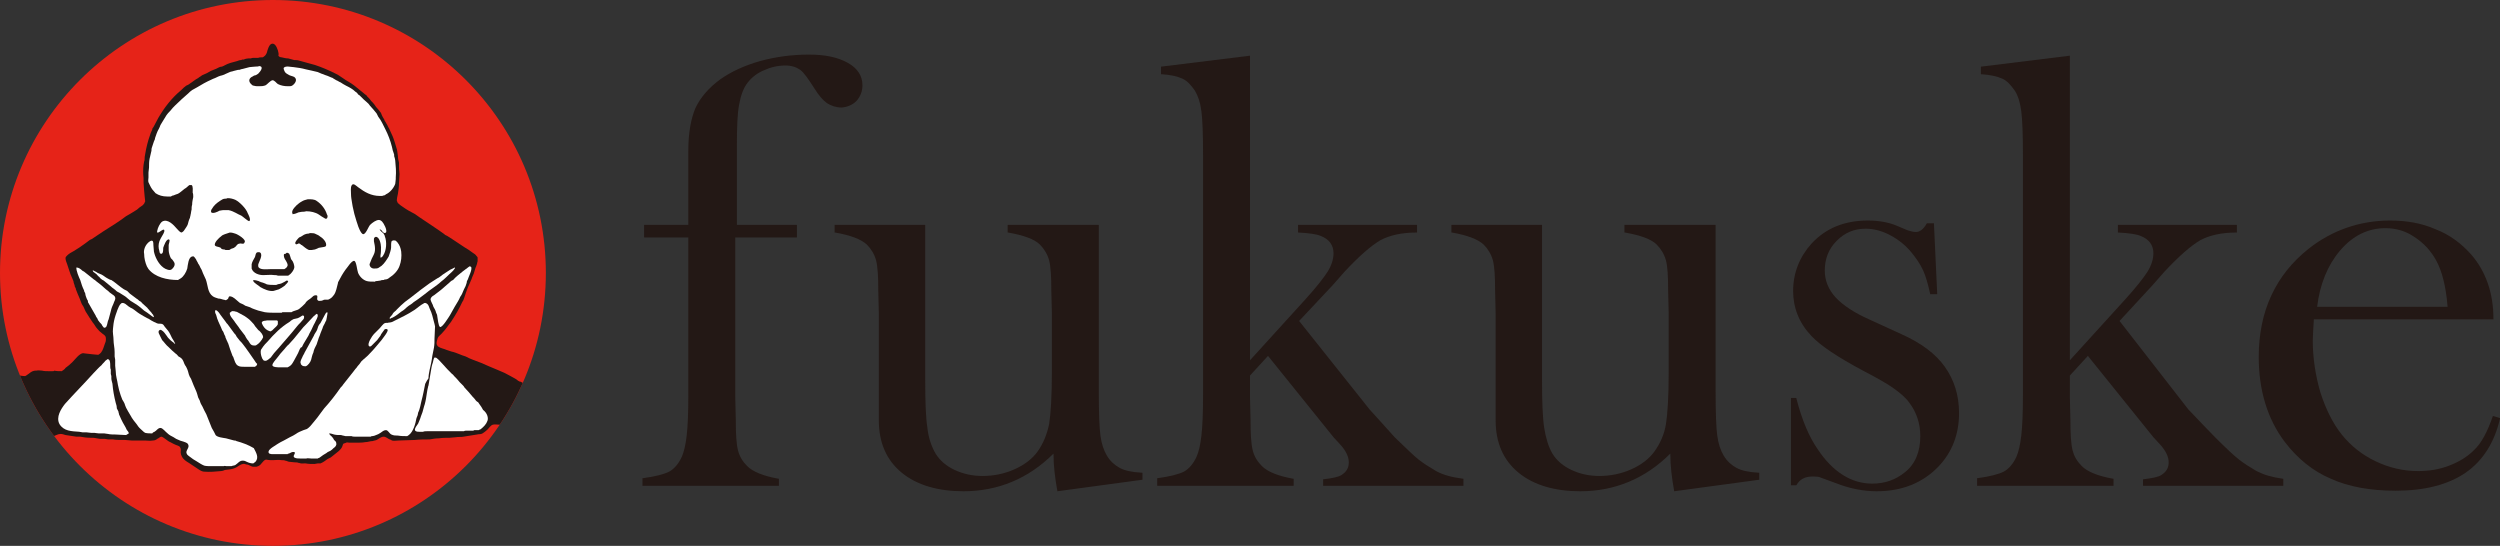
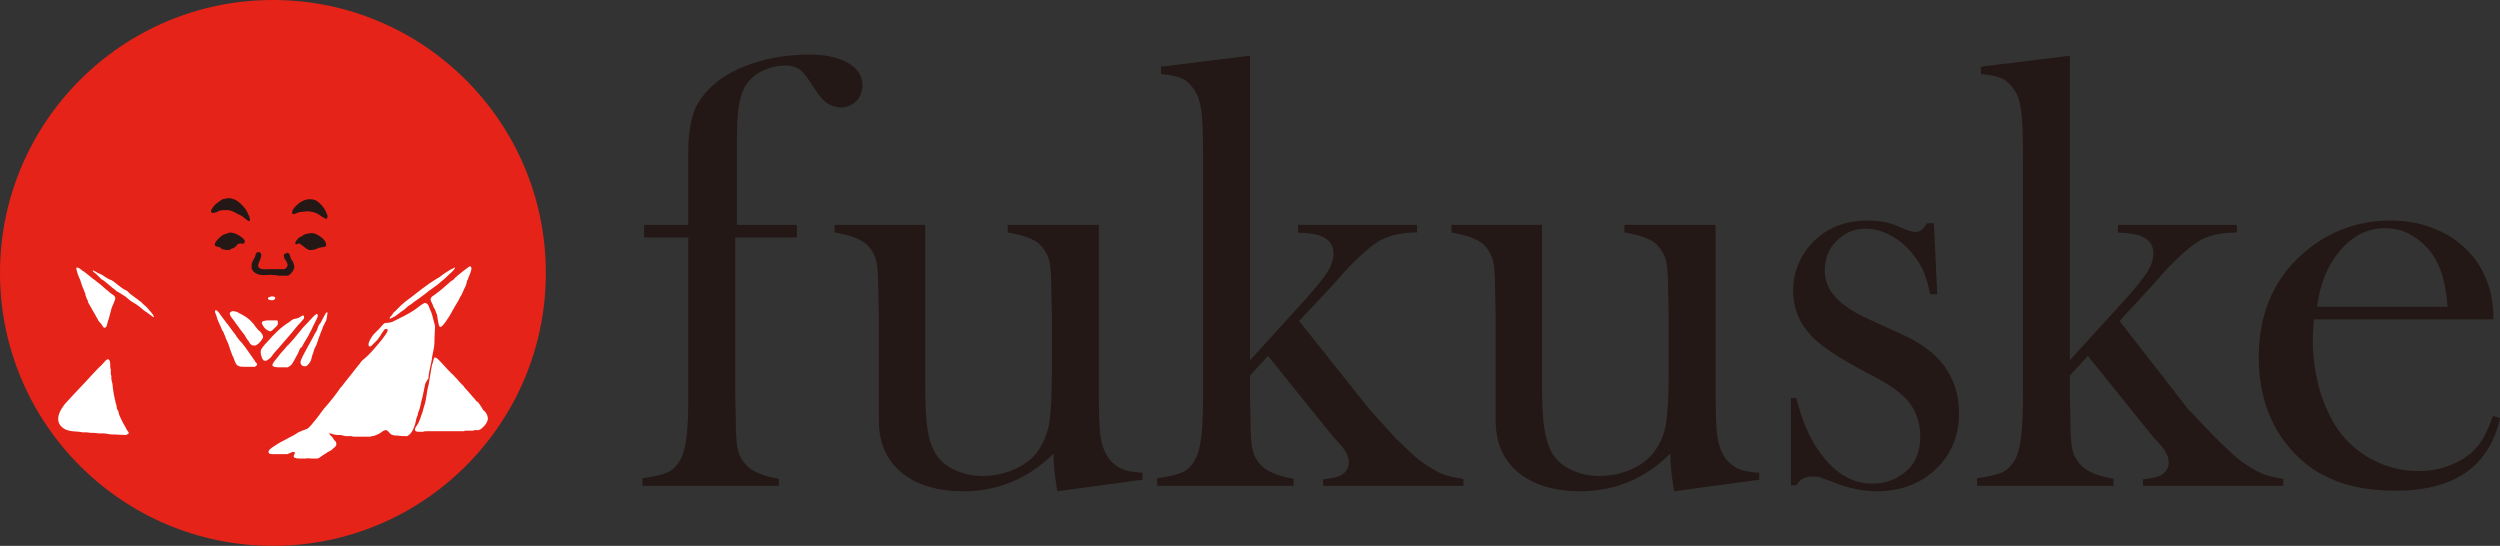
<svg xmlns="http://www.w3.org/2000/svg" xmlns:xlink="http://www.w3.org/1999/xlink" version="1.0" id="レイヤー_1" x="0px" y="0px" viewBox="0 0 458 100" style="enable-background:new 0 0 458 100;" xml:space="preserve">
  <rect x="0" y="0" width="458" height="100" fill="#333333" stroke="none" />
  <style type="text/css">
	.st0{clip-path:url(#SVGID_2_);fill:#E62318;}
	.st1{clip-path:url(#SVGID_2_);fill:#231815;}
	.st2{clip-path:url(#SVGID_2_);fill:#FFFFFF;}
	.st3{fill:#231815;}
</style>
  <g>
    <g>
      <defs>
        <path id="SVGID_1_" d="M0,50c0,27.6,22.4,50,50,50c27.6,0,50-22.4,50-50c0-27.6-22.4-50-50-50C22.4,0,0,22.4,0,50" />
      </defs>
      <clipPath id="SVGID_2_">
        <use xlink:href="#SVGID_1_" style="overflow:visible;" />
      </clipPath>
      <path class="st0" d="M100,50c0,27.6-22.4,50-50,50C22.4,100,0,77.6,0,50C0,22.4,22.4,0,50,0C77.6,0,100,22.4,100,50" />
-       <path class="st1" d="M99.9,74.1c0-0.3-0.2-0.5-0.3-0.7c-0.3-0.6-0.9-1.2-1.4-1.6c-0.3-0.2-0.6-0.4-0.9-0.7    C97.2,71.1,97.1,71,97,71c-0.2-0.1-0.3-0.2-0.5-0.3c-0.3-0.2-0.5-0.4-0.8-0.6c-0.2-0.1-0.3-0.2-0.5-0.2c-0.2-0.1-0.4-0.2-0.6-0.4    c-0.7-0.4-1.4-0.8-2.2-1.2c-0.5-0.2-0.9-0.4-1.4-0.6c-1-0.4-1.9-0.8-2.8-1.2c-1-0.4-2-0.7-2.9-1.2c-0.2-0.1-0.4-0.1-0.6-0.2    c-0.2-0.1-0.3-0.1-0.5-0.2c-0.5-0.2-1-0.4-1.5-0.5c-0.3-0.1-0.6-0.2-0.9-0.3c-0.4-0.2-1.1-0.3-1.5-0.6c-0.2-0.1-0.2-0.3-0.3-0.4    c-0.1-0.3,0.1-0.9,0.2-1.2c0.2-0.4,0.6-0.6,0.9-1c0.6-0.6,1-1.3,1.5-1.9c0.8-1.2,1.5-2.4,2.1-3.7c0.1-0.1,0.2-0.3,0.3-0.6    c0.1-0.4,0.3-0.8,0.4-1.2c0.2-0.6,0.4-1.1,0.7-1.7c0.1-0.2,0.1-0.3,0.2-0.5c0.1-0.1,0.1-0.3,0.2-0.5c0.1-0.2,0.2-0.5,0.3-0.7    c0.1-0.3,0.2-0.7,0.3-1c0.1-0.2,0.2-0.5,0.3-0.8c0-0.2,0.1-0.3,0.1-0.5c0-0.2,0-0.4,0-0.6c0-0.1-0.1-0.2-0.2-0.3    c-0.2-0.3-0.4-0.4-0.7-0.6c-0.5-0.4-1-0.7-1.5-1c-0.4-0.3-0.8-0.5-1.2-0.8c-0.7-0.5-1.4-0.9-2-1.3c-0.2-0.1-0.3-0.1-0.5-0.3    c-1.2-0.9-2.5-1.7-3.8-2.6c-0.5-0.3-1-0.7-1.6-1.1c-0.8-0.4-1.5-0.8-2.2-1.3c-0.3-0.2-0.6-0.4-0.9-0.7c-0.1-0.1-0.1-0.3-0.2-0.4    c0-0.4,0.1-0.9,0.2-1.3c0.1-0.6,0.2-1.3,0.2-2c0-0.6,0.1-1.1,0.1-1.6c0-0.4-0.1-0.7-0.1-1.2c0-0.3,0-0.6,0-0.9    c-0.1-0.4-0.2-0.8-0.2-1.2c-0.1-0.6-0.1-1.1-0.3-1.6c-0.1-0.3-0.2-0.7-0.3-1c-0.1-0.2-0.1-0.4-0.2-0.6c-0.2-0.6-0.5-1.1-0.7-1.6    c-0.1-0.3-0.3-0.5-0.4-0.8c-0.1-0.2-0.3-0.5-0.4-0.7c-0.1-0.1-0.2-0.3-0.2-0.4c-0.1-0.2-0.2-0.3-0.3-0.5c-0.1-0.2-0.2-0.4-0.3-0.7    c-0.3-0.4-0.6-0.8-0.9-1.1c-0.2-0.3-0.4-0.6-0.6-0.8c-0.1-0.1-0.2-0.2-0.3-0.3c-0.1-0.1-0.2-0.3-0.3-0.4c-0.1-0.1-0.3-0.3-0.4-0.4    c-0.1-0.2-0.2-0.3-0.4-0.4c-0.4-0.3-0.7-0.6-1.1-0.9c-0.6-0.5-1.2-1-1.9-1.4c-0.4-0.2-0.8-0.5-1.1-0.7c-0.3-0.2-0.6-0.4-0.9-0.6    c-0.2-0.1-0.4-0.2-0.6-0.3c-1.2-0.6-2.4-1.1-3.6-1.5c-0.4-0.1-0.7-0.2-1.1-0.3c-0.6-0.2-1.2-0.3-1.8-0.5c-0.3-0.1-0.6-0.1-0.9-0.1    c-0.4-0.1-0.8-0.2-1.1-0.3c-0.4,0-0.8-0.1-1.2-0.2c-0.2,0-0.5-0.1-0.6-0.3C51.1,10,51,9.5,50.9,9.2c-0.1-0.2-0.1-0.3-0.2-0.5    c-0.2-0.4-0.4-0.7-0.8-0.7v0c-0.6,0-0.9,1.2-1,1.6c-0.1,0.2-0.1,0.3-0.2,0.4c-0.1,0.2-0.3,0.3-0.4,0.4c-0.1,0.1-0.2,0.1-0.2,0.1    c-0.3,0-0.6,0-0.8,0.1c-0.1,0-0.1,0-0.2,0c-0.1,0-0.2,0-0.3,0c-0.1,0-0.2,0-0.3,0c-0.2,0-0.4,0-0.5,0.1c0,0-0.1,0-0.2,0    c-0.1,0-0.2,0-0.3,0c-0.2,0-0.7,0.1-0.8,0.2c-0.2,0-0.4,0-0.5,0.1c-0.3,0-0.5,0.1-0.8,0.2c-0.8,0.2-1.6,0.4-2.3,0.8    c-0.1,0.1-0.3,0.1-0.4,0.2c-0.4,0-0.7,0.2-1.1,0.4c-0.3,0.1-0.7,0.3-1,0.4c-0.2,0.1-0.5,0.3-0.7,0.4c-0.3,0.1-0.6,0.3-0.9,0.4    c-0.2,0.2-0.5,0.3-0.7,0.5c-0.6,0.3-1,0.7-1.5,1c-0.2,0.2-0.5,0.3-0.7,0.4c-0.3,0.2-0.6,0.5-0.9,0.8c-1.7,1.4-3.1,3.2-4.2,5.1    c-0.3,0.6-0.6,1.1-0.9,1.7c-0.1,0.1-0.2,0.2-0.2,0.4c-0.1,0.3-0.3,0.6-0.4,1c-0.4,1.1-0.7,2.3-0.9,3.5c0,0.2-0.1,0.4-0.1,0.7    c0,0.2,0,0.5-0.1,0.7c0,0.2-0.1,0.4-0.1,0.6c-0.1,0.8-0.1,1.6,0,2.4v0.9c0,0.5,0.1,0.9,0.1,1.4c0,0.4,0.1,0.7,0.1,1.1    c0,0.3,0.1,0.6,0.1,0.9c-0.1,0.1-0.1,0.3-0.2,0.4c-0.1,0.1-0.2,0.3-0.4,0.4c-0.3,0.2-0.6,0.4-0.9,0.7c-0.6,0.4-1.3,0.8-2,1.2    c-1.3,1-2.8,1.9-4.2,2.8c-0.7,0.5-1.4,0.9-2.1,1.4c-0.1,0-0.2,0.1-0.4,0.2c-0.3,0.2-0.5,0.4-0.8,0.6c-0.7,0.5-1.4,1-2.1,1.4    c-0.4,0.2-0.9,0.5-1.2,0.8c-0.2,0.2-0.3,0.3-0.3,0.5c0,0.4,0.2,0.8,0.3,1.1c0.3,0.8,0.5,1.7,0.9,2.5c0.1,0.3,0.3,0.6,0.3,0.9    c0.1,0.3,0.2,0.5,0.2,0.7c0.1,0.2,0.2,0.3,0.2,0.5c0.2,0.6,0.5,1.2,0.7,1.7c0.1,0.3,0.2,0.5,0.3,0.8c0.1,0.3,0.3,0.5,0.4,0.7    c0.2,0.4,0.3,0.8,0.6,1.2c0.2,0.3,0.3,0.5,0.5,0.8c0.2,0.3,0.4,0.6,0.6,0.9c0.3,0.3,0.5,0.8,0.8,1.1c0.2,0.2,0.4,0.5,0.7,0.7    c0.3,0.3,0.6,0.4,0.8,0.7c0.1,0.2,0.1,0.4,0.1,0.6c0,0.3-0.1,0.6-0.2,0.8c-0.2,0.5-0.3,1.1-0.7,1.6c-0.2,0.2-0.3,0.3-0.5,0.4    c-0.4,0-0.8-0.1-1.1-0.1c-0.3,0-0.6-0.1-0.9-0.1c-0.3,0-0.6-0.1-0.8-0.1c-0.7,0.1-1.4,1.1-2,1.7c-0.4,0.4-0.8,0.7-1.2,1    c-0.1,0.2-0.3,0.3-0.4,0.4c-0.1,0.1-0.2,0.1-0.3,0.2c-0.5,0-0.9,0-1.4-0.1C10,68,9.7,68,9.6,68c-0.2,0-0.5,0-0.7,0    c-0.4,0-0.8,0-1.2-0.1c-0.2,0-0.8-0.1-1,0c-0.1,0-0.1,0-0.2,0c-0.7,0-1.2,0.6-1.7,0.9c-0.1,0-0.1,0.1-0.2,0.1    c-0.5,0-0.9-0.1-1.4-0.2c-0.5-0.1-1-0.1-1.6-0.2c-0.3-0.1-0.6-0.1-0.9-0.2c-0.3-0.1-0.9-0.3-1.1-0.1c-1.5,0-0.2,2.1,0.1,2.7    c0.1,0.2,0.2,0.3,0.3,0.5c0.1,0.2,0.2,0.4,0.3,0.6c0.1,0.2,0.3,0.3,0.4,0.5c0.2,0.3,0.3,0.6,0.5,0.8c0.4,0.5,0.9,1,1.3,1.5    C2.8,75,3,75.1,3.3,75.2c0.2,0.1,0.6,0.3,0.8,0.6c0.1,0.2,0.2,0.5,0.2,0.7c0.1,0.2,0.2,0.5,0.3,0.8c0.1,0.4,0.2,0.8,0.4,1.2    c0.1,0.2,0.2,0.3,0.4,0.5c0.2,0.1,0.4,0.2,0.5,0.4C5.9,79.5,5.9,79.8,6,80c0,0.4,0,0.6,0.3,0.8c0.5,0.3,1.6-0.3,2.1-0.5    c0.5-0.1,0.9-0.2,1.4-0.4c0.4-0.1,0.8-0.4,1.3-0.4c0.3,0,0.6,0.1,0.9,0.2c0.7,0.1,1.3,0.2,2,0.3c0.2,0,0.4,0,0.7,0    c0.5,0.1,1.2,0.2,1.8,0.2c0.4,0,0.8,0,1.2,0.1c0.2,0,0.4,0.1,0.7,0.1c0.3,0,0.5,0,0.8,0c0.2,0,0.4,0.1,0.6,0.1c0.3,0,0.6,0,0.9,0    c0.5,0.1,1,0.1,1.5,0.1c0.2,0,0.5,0,0.7,0c0.4,0,0.8,0.1,1.2,0.1c0.6,0,1.2,0,1.7,0c0.2,0,0.5,0,0.7,0c0.5,0,1,0.1,1.5,0    c0.3,0,0.6-0.1,0.8-0.3c0.3-0.1,0.5-0.4,0.8-0.4c0,0,0,0,0,0c0.3,0.1,0.5,0.3,0.8,0.5c0.3,0.2,0.5,0.4,0.8,0.5    c0.4,0.2,0.7,0.4,1,0.5c0.3,0.1,0.6,0.2,0.8,0.4c0,0,0,0,0,0.1c0.2,0.2,0.1,0.6,0.1,0.9c0,0.2,0.1,0.5,0.2,0.7    c0.3,0.6,0.8,0.9,1.3,1.2c0.4,0.3,0.8,0.5,1.2,0.8c0.5,0.3,0.9,0.7,1.5,0.8c1.1,0.1,2.2,0,3.2-0.1c0.2,0,0.5-0.1,0.7-0.2    c0.6-0.1,1.2-0.1,1.7-0.3c0.6-0.2,1-0.7,1.6-0.8c0.3-0.1,0.5,0.1,0.7,0.1c0.2,0,0.4,0.1,0.6,0.2c0.2,0.1,0.4,0.2,0.5,0.2    c0.2,0,0.5,0,0.7,0c0.4-0.1,0.7-0.3,0.9-0.6c0.3-0.3,0.5-0.7,0.9-0.7c0.4,0.1,0.8,0.1,1.2,0.1c0.5,0,1-0.1,1.6,0    c0.2,0,0.5,0,0.7,0.1c0.2,0,0.5,0.2,0.7,0.2c0.3,0,0.7,0.1,1,0.1c0.2,0,0.5,0,0.7,0.1c0.2,0,0.3,0.1,0.5,0.1H56    c0.5,0.1,1.1,0.1,1.6,0.1c0.2,0,0.4-0.1,0.6-0.1c0.2,0,0.3,0,0.5,0c0.5-0.2,0.9-0.5,1.3-0.8c0.2-0.1,0.4-0.2,0.6-0.3    c0.5-0.4,1-0.8,1.5-1.2c0.2-0.2,0.5-0.5,0.6-0.8c0.1-0.2,0.1-0.4,0.2-0.5c0.1-0.1,0.4-0.1,0.5-0.2c0.2-0.1,0.4,0,0.6,0h0.8    c0.2,0,0.3,0,0.4,0c0.6,0,1.2,0,1.7-0.1c0.5,0,0.9-0.2,1.4-0.2c0.2-0.1,0.5-0.1,0.7-0.2c0.4-0.2,0.8-0.6,1.3-0.6    c0.4,0,0.8,0.4,1.1,0.5c0.1,0,0.3,0.1,0.4,0.2c0.4,0.1,0.8,0,1.2,0c1,0,2-0.1,3-0.1c0.9-0.1,1.8-0.1,2.7-0.1    c0.6-0.1,1.1-0.2,1.7-0.2c0.7-0.1,1.3-0.1,2-0.1c0.4,0,0.7-0.1,1.1-0.1c0.5-0.1,1,0,1.4-0.1c0.8-0.1,1.7-0.3,2.5-0.4    c0.3-0.1,0.7,0,1-0.2c0.3-0.2,0.6-0.4,0.9-0.7c0.3-0.3,0.6-0.8,1-0.9c0.3-0.1,0.8,0,1.2,0c0.5,0,0.9-0.1,1.4-0.2    c0.2-0.1,0.4-0.1,0.7-0.2c0.1,0,0.3,0,0.4-0.1c0.4-0.1,0.9-0.3,1.3-0.5c0.2-0.1,0.4-0.2,0.6-0.3c0.2-0.1,0.5-0.2,0.8-0.3    c0.2,0,0.4-0.2,0.6-0.3c0.3-0.2,0.6-0.3,0.9-0.5c0.2-0.1,0.4-0.2,0.6-0.3c0.3-0.2,0.9-0.6,1-0.9C99.9,74.5,99.9,74.3,99.9,74.1" />
      <path class="st2" d="M84.8,49.7c0.4-0.3,0.8-0.6,1.2-0.9c0.1,0,0.2,0,0.3,0.1c0.3,0.4-0.5,1.9-0.6,2.3c-0.1,0.2-0.2,0.3-0.2,0.6    c-0.1,0.2-0.1,0.4-0.2,0.6c-0.1,0.2-0.2,0.4-0.3,0.6c-0.2,0.4-0.3,0.8-0.5,1.1c-0.1,0.1-0.1,0.2-0.2,0.3c-0.1,0.3-0.3,0.6-0.4,0.8    c-0.2,0.3-0.4,0.7-0.6,1c-0.3,0.5-0.6,1.1-0.9,1.6c-0.2,0.3-1.4,2.3-1.8,2.1c-0.3-0.2-0.4-1.5-0.5-2c0-0.2-0.1-0.4-0.2-0.6    c-0.1-0.4-0.3-0.8-0.5-1.1c-0.1-0.2-0.1-0.4-0.2-0.5c-0.1-0.3-0.4-0.7-0.3-1c0.1-0.3,0.4-0.5,0.6-0.6c0.4-0.3,0.9-0.7,1.3-1    c0.5-0.4,1-0.9,1.5-1.3c0.2-0.2,0.4-0.4,0.7-0.5C83.5,50.7,84.2,50.2,84.8,49.7" />
      <path class="st2" d="M74.2,55.3c0.4-0.3,0.8-0.6,1.2-0.9c1.1-0.9,2.2-1.7,3.3-2.5c0.5-0.3,0.9-0.6,1.4-0.9    c0.2-0.1,0.4-0.2,0.5-0.3c0.6-0.5,1.3-0.9,1.9-1.3c0.3-0.1,0.6-0.3,0.8-0.4c0.1,0.1,0.1,0.1,0,0.2c-0.1,0.2-0.3,0.4-0.5,0.6    c-0.7,0.6-1.3,1.3-2,1.8c-0.4,0.4-1,0.8-1.4,1.1c-0.6,0.4-1.1,0.8-1.6,1.2c-0.4,0.3-0.8,0.6-1.2,0.9c-0.4,0.3-0.8,0.5-1.1,0.8    c-0.5,0.3-0.9,0.6-1.3,1c-0.2,0.2-0.4,0.3-0.7,0.5c-0.5,0.4-1,0.8-1.6,1.1c-0.2,0-0.3,0.2-0.5,0.2v0c0,0,0-0.1,0-0.2    c0.1-0.2,0.5-0.5,0.6-0.8c0.2-0.3,0.5-0.4,0.7-0.7C73.2,56.2,73.7,55.7,74.2,55.3" />
-       <path class="st2" d="M27.1,44.5c0.2-0.2,0.7-0.6,0.9-0.3c0.1,0.2,0.1,0.5,0.1,0.7c0,0.4,0.1,0.8,0.1,1.2c0.1,0.3,0.1,0.5,0.2,0.7    c0.4,1.1,1.2,2.3,2.3,2.6c0.3,0.1,0.6,0.1,0.8-0.1c0.2-0.2,0.5-0.5,0.5-0.9c0-0.3-0.2-0.5-0.4-0.8c-0.1-0.1-0.2-0.2-0.3-0.3    c-0.2-0.4-0.4-1-0.4-1.5c0-0.3,0-0.6,0-0.9c0-0.2,0.3-0.9,0.1-1c-0.5-0.3-1,1.2-1.1,1.5c0,0.3,0,0.6-0.1,0.9    c-0.1,0.1-0.1,0.2-0.3,0.2c-0.2,0-0.3-0.3-0.3-0.5c-0.2-0.6-0.2-1.2,0-1.8c0.1-0.3,0.3-0.6,0.4-0.8c0.1-0.2,0.6-0.9,0.5-1.2    c-0.1-0.6-1.5,1.1-1.3,0.1c0.1-0.6,0.5-1.4,0.9-1.7c1-0.6,2.1,0.6,2.7,1.3c0.2,0.2,0.5,0.6,0.8,0.7c0.2,0,0.5-0.3,0.6-0.5    c0.2-0.3,0.5-0.7,0.6-1c0.1-0.4,0.2-0.8,0.4-1.2c0-0.2,0.1-0.3,0.1-0.5c0.1-0.3,0.1-0.7,0.2-1c0-0.3,0-0.6,0.1-0.9    c0-0.5,0.1-0.9,0.2-1.4c0-0.3,0-0.6-0.1-0.8c0-0.4,0.1-1.2-0.2-1.4l0,0c-0.1,0-0.3,0-0.4,0c-0.3,0.2-0.5,0.5-0.9,0.7    c-0.4,0.3-0.8,0.7-1.2,0.9c-0.3,0.1-0.6,0.2-0.8,0.3c-0.2,0-0.3,0.1-0.5,0.2c-0.1,0-0.1,0-0.2,0c-0.1,0-0.3,0-0.3,0    c-0.1,0-0.1,0-0.2,0c-0.8,0-1.5-0.2-2.1-0.6c-0.2-0.2-0.4-0.5-0.6-0.7c-0.3-0.4-0.5-0.9-0.7-1.3c-0.1-0.3,0-0.6,0-0.9    c0-0.3,0-0.6,0-0.9c0-0.3,0.1-0.6,0.1-0.9c0-0.5,0-1.1,0.1-1.6c0.1-0.5,0.2-0.9,0.3-1.3c0.1-0.2,0-0.4,0.1-0.7    c0.1-0.4,0.3-0.8,0.4-1.2c0.1-0.2,0.2-0.4,0.2-0.6c0.2-0.6,0.4-1.2,0.7-1.7c0.1-0.2,0.2-0.4,0.3-0.7c0.4-0.6,0.7-1.2,1.1-1.8    c0.2-0.3,0.4-0.5,0.7-0.8c0.3-0.4,0.6-0.7,0.9-1c0.8-0.8,1.6-1.5,2.4-2.2c0.2-0.2,0.4-0.4,0.7-0.6c0.3-0.2,0.6-0.3,0.9-0.5    c0.8-0.5,1.7-1,2.6-1.4c0.2-0.1,0.4-0.2,0.7-0.3c0.4-0.2,0.8-0.4,1.3-0.5c0.2-0.1,0.4-0.1,0.5-0.2c0.3-0.1,0.6-0.3,0.9-0.4    c0.2-0.1,0.5-0.1,0.7-0.2c0.3-0.1,0.5-0.1,0.8-0.2c0.2,0,0.4,0,0.5-0.1c0.6-0.1,1.1-0.3,1.6-0.4c0.3,0,0.7-0.1,1.1-0.1    c0.2,0,0.5,0,0.7-0.1c0.9,0.1,0.2,1-0.2,1.4c-0.1,0.1-0.2,0.1-0.3,0.2c-0.1,0-0.2,0.1-0.2,0.1c-0.2,0-0.4,0.1-0.5,0.2    c-0.7,0.3-0.9,0.9-0.2,1.5c0.1,0.1,0.2,0.2,0.4,0.2c0.3,0.1,0.6,0.1,0.9,0.1c0.4,0,0.9,0,1.3-0.2c0.3-0.2,0.8-0.8,1.2-0.9    c0.4,0,0.7,0.5,1,0.7c0.6,0.3,1.2,0.4,1.9,0.4c0.3,0,0.5,0,0.7-0.1c0.5-0.3,1.1-1.1,0.4-1.6c-0.4-0.2-0.8-0.2-1.2-0.5    c-0.2-0.1-0.5-0.3-0.6-0.6c-0.1-0.2-0.2-0.5-0.1-0.6c0.4-0.4,1.3-0.1,1.8-0.1c0.8,0.1,1.5,0.2,2.2,0.4c0.8,0.2,1.5,0.3,2.2,0.5    c0.3,0.1,0.6,0.3,1,0.4c0.2,0.1,0.5,0.2,0.8,0.3c0.2,0.1,0.5,0.2,0.7,0.3c0.1,0,0.3,0.1,0.4,0.2c0.2,0.1,0.3,0.2,0.5,0.3    c0.3,0.1,0.5,0.3,0.8,0.4c0.3,0.2,0.6,0.4,1,0.6c0.6,0.3,1.2,0.6,1.7,1.1c0.2,0.1,0.4,0.3,0.5,0.5c0.2,0.1,0.3,0.2,0.5,0.4    c0.2,0.2,0.3,0.3,0.5,0.5c0.4,0.4,0.9,0.7,1.2,1.2c0.4,0.4,0.8,0.9,1.2,1.4c0.1,0.2,0.2,0.4,0.3,0.6c0.3,0.4,0.5,0.7,0.7,1.1    c0.2,0.4,0.4,0.8,0.6,1.2c0.5,1,0.9,2,1.2,3.2c0.1,0.3,0.1,0.6,0.2,0.8c0.1,0.2,0.1,0.4,0.2,0.6c0,0.2,0,0.4,0.1,0.6    c0,0.1,0.1,0.3,0.1,0.5c0.1,1,0.2,2.1,0.1,3.1c0,0.1,0,0.2,0,0.3c0,0.3-0.1,0.7-0.1,0.9c-0.3,0.8-1,1.6-1.7,1.9    c-0.1,0.1-0.2,0.2-0.4,0.2c-0.1,0-0.2,0.1-0.3,0.1c0,0-0.1,0-0.2,0c-0.1,0-0.1,0-0.2,0c-1.6,0-2.8-0.7-4-1.6    c-0.3-0.2-0.9-0.9-1.2-0.3c-0.2,0.4-0.1,1.1-0.1,1.5c0,0.6,0.1,1.1,0.2,1.7c0,0.2,0.1,0.4,0.1,0.6c0.2,1,0.4,1.8,0.7,2.7    c0.1,0.2,0.1,0.4,0.2,0.6c0.1,0.4,0.6,1.7,1,1.8c0.5,0.1,1-1.4,1.3-1.7c0.4-0.4,1.1-0.9,1.6-0.9c0.2,0,0.4,0.1,0.6,0.3    c0.3,0.3,1,1.6,0.7,2c-0.3,0.3-0.7-0.2-0.8-0.4c-0.1-0.1-0.2-0.1-0.3-0.2v0c-0.1,0,0,0.1,0,0.1c0,0.1,0.4,0.5,0.6,0.6    c0.1,0.2,0.3,0.4,0.3,0.6c0.4,1,0.3,2.6-0.3,3.5c-0.1,0.2-0.3,0.4-0.5,0.4v0c0,0,0-0.4,0-0.4c0.1-0.5,0.1-1,0.1-1.5    c0-0.6-0.3-2-1-1.9c-0.2,0.1-0.3,0.2-0.3,0.4c0,0.1,0,0.3,0,0.4c0.1,0.5,0.2,0.9,0.2,1.4c0,0.5-0.1,0.8-0.3,1.2    c-0.1,0.2-0.2,0.4-0.3,0.6c-0.1,0.3-0.3,0.7-0.4,1c0,0.5,0.4,0.8,0.8,0.8c0.3,0,0.6,0,0.8-0.1c0.2-0.1,0.4-0.3,0.6-0.4    c0.5-0.4,1-1.2,1.3-1.7c0.1-0.3,0.2-0.6,0.3-0.9c0-0.1,0.1-0.3,0.1-0.4c0.1-0.4,0-0.9,0.1-1.4c0.1-0.3,0.5-0.3,0.8-0.2    c0.1,0.1,0.2,0.2,0.3,0.3c0.4,0.5,0.6,1,0.7,1.7c0.1,0.9,0,1.8-0.3,2.6c-0.3,0.9-1.1,1.7-1.9,2.2c-0.2,0.2-0.5,0.3-0.7,0.3    c-0.1,0-0.2,0-0.3,0.1c-0.2,0-0.4,0-0.6,0.1c-0.2,0-0.5,0.1-0.7,0.1c-0.1,0-0.1,0-0.1,0c-0.1,0-0.1,0-0.2,0.1c-0.1,0-0.2,0-0.2,0    c-0.5,0-0.9,0-1.3-0.1c-0.7-0.2-1.3-0.8-1.6-1.5c-0.2-0.5-0.3-2.1-0.7-2.2c-0.5-0.1-1.3,1.3-1.6,1.6c-0.5,0.7-0.9,1.4-1.2,2    c-0.1,0.2-0.2,0.3-0.2,0.5c-0.2,0.7-0.3,1.5-0.7,2.1c-0.2,0.3-0.5,0.6-0.7,0.7c-0.2,0.1-0.3,0.2-0.4,0.2c-0.1,0-0.1,0-0.2,0    c-0.1,0-0.1,0-0.2,0c-0.2,0-0.4,0-0.5,0.1c-0.1,0-0.2,0.1-0.3,0.1c-0.2,0-0.6,0.1-0.7-0.1c-0.3-0.2,0.2-0.9-0.3-0.9h-0.1    c-0.3,0-0.5,0.2-0.7,0.4c-0.3,0.3-0.6,0.4-0.9,0.7c-0.1,0.1-0.2,0.2-0.3,0.4c-0.4,0.4-0.7,0.7-1.1,1c-0.4,0.3-1,0.3-1.4,0.6    c0,0-0.1,0-0.2,0c-0.1,0-0.2,0-0.2,0c0,0-0.1,0-0.2,0c-0.1,0-0.1,0-0.2,0c-0.1,0-0.2,0-0.2,0c-0.1,0-0.1,0-0.2,0    c-0.1,0-0.2,0-0.2,0c-0.1,0-0.1,0-0.2,0c-0.1,0-0.1,0-0.2,0.1c-0.1,0-0.1,0-0.2,0c-0.1,0-0.2,0-0.3,0c-0.2,0-0.4,0-0.6,0    c-0.7,0-1.3,0-2-0.1c-0.4-0.1-0.8-0.2-1.2-0.3c-0.5-0.2-1-0.3-1.5-0.6c-0.3-0.1-0.6-0.2-0.9-0.3c-0.1-0.1-0.3-0.2-0.5-0.3    c-0.3-0.1-0.5-0.2-0.7-0.4c-0.5-0.4-0.9-0.9-1.5-1c-0.4-0.1-0.3,0.4-0.5,0.5c-0.1,0.1-0.2,0.1-0.3,0.2c-0.2,0-0.3-0.1-0.5-0.1    c-0.3-0.1-0.6-0.2-0.9-0.2c-0.3-0.1-0.7-0.2-1-0.4c-1-0.7-0.9-2-1.3-3.1c-0.2-0.5-0.5-1-0.7-1.6c-0.1-0.3-0.3-0.5-0.4-0.8    c-0.1-0.2-0.2-0.4-0.3-0.5c-0.1-0.3-0.3-0.5-0.4-0.8c-0.1-0.1-0.2-0.3-0.3-0.4c-0.1-0.1-0.2-0.2-0.4-0.1c-0.7,0.1-0.8,1.6-0.9,2.2    c-0.2,0.7-0.7,1.5-1.2,1.8c-0.2,0.1-0.3,0.2-0.5,0.3c-2,0-4.2-0.5-5.4-2c-0.1-0.2-0.2-0.3-0.3-0.5c-0.3-0.7-0.5-1.5-0.5-2.3    C26.3,46.1,26.4,45.2,27.1,44.5" />
      <path class="st2" d="M55.4,65.4c0.1-0.3,0.3-0.5,0.4-0.8c0.6-1.1,1.1-2,1.7-3.1c0.1-0.2,0.1-0.3,0.2-0.4c0.2-0.3,0.4-0.6,0.5-1    c0.1-0.4,0.3-0.7,0.5-0.9c0.3-0.5,0.5-1,0.8-1.5c0.1-0.2,0.2-0.4,0.4-0.5v0c0.1,0,0.1,0.1,0.1,0.2c0,0.2-0.1,0.4-0.1,0.6    c0,0.2-0.1,0.4-0.1,0.5c0,0.2-0.1,0.3-0.2,0.5c-0.1,0.3-0.2,0.4-0.3,0.6c-0.1,0.2-0.2,0.4-0.2,0.5c-0.1,0.3-0.3,0.7-0.4,1    c-0.1,0.4-0.3,0.7-0.4,1.1c-0.1,0.3-0.2,0.6-0.3,0.9c-0.2,0.4-0.5,0.9-0.6,1.5c-0.2,0.4-0.3,0.9-0.4,1.3c-0.1,0.4-0.6,1.1-1,1.2    c-0.2,0-0.4,0-0.6-0.1c-0.1-0.1-0.3-0.2-0.3-0.4C54.9,66.2,55.3,65.7,55.4,65.4" />
      <path class="st2" d="M54.9,64c-0.1,0.2-0.2,0.5-0.3,0.7c-0.2,0.4-0.5,0.9-0.7,1.3c-0.2,0.3-0.3,0.6-0.6,0.9    c-0.1,0.1-0.3,0.2-0.4,0.3c-0.1,0-0.1,0-0.2,0.1c-0.1,0-0.2,0-0.3,0c-0.2,0-0.6,0-0.7,0c-0.1,0-0.3,0-0.4,0c-0.3,0-1.4,0-1.4-0.4    c0-0.4,0.7-1.1,1-1.5c0.3-0.4,0.6-0.8,0.9-1.1c0.4-0.4,0.7-0.9,1.1-1.2c0.3-0.3,0.6-0.7,0.9-1c0.6-0.7,1.2-1.5,1.8-2.2    c0.1-0.1,0.3-0.3,0.4-0.4c0.5-0.5,1-1.1,1.5-1.6c0.2-0.1,0.3-0.3,0.5-0.4c0.1,0,0.2,0.1,0.2,0.2c0.1,0.4-0.4,1.1-0.5,1.4    c-0.2,0.3-0.3,0.6-0.5,1c-0.2,0.5-0.5,0.9-0.7,1.4c-0.3,0.5-0.6,1-0.9,1.5c-0.1,0.2-0.2,0.4-0.3,0.6C55.1,63.6,55,63.8,54.9,64" />
      <path class="st2" d="M50.9,59.4c-0.1,0.3-0.5,0.6-0.7,0.8c-0.1,0.1-0.2,0.2-0.3,0.3c-0.1,0.1-0.2,0.1-0.3,0.2    c-0.2,0-0.4-0.1-0.6-0.2c-0.4-0.2-0.8-0.7-1-1.2c0-0.1-0.1-0.2,0-0.3c0.2-0.3,0.6-0.2,0.9-0.3c0.4,0,0.7,0,1.1,0    c0.2,0,0.5,0,0.7,0c0.1,0,0.2,0.1,0.2,0.2C50.9,59.3,50.9,59.3,50.9,59.4" />
      <path class="st2" d="M17.6,49.8c0.1,0.1,0.2,0.1,0.3,0.2c0.2,0.1,0.5,0.2,0.7,0.3c0.4,0.2,0.7,0.5,1.1,0.7    c0.2,0.1,0.5,0.3,0.7,0.3c0.8,0.5,1.5,1.2,2.3,1.7c0.2,0.1,0.4,0.2,0.6,0.3c0.2,0.2,0.3,0.3,0.5,0.5c0.4,0.3,0.8,0.6,1.2,0.9    c0.2,0.1,0.3,0.2,0.5,0.4c0.2,0.1,0.4,0.2,0.5,0.4c0.3,0.3,0.7,0.6,1,0.9c0.1,0.2,0.3,0.3,0.4,0.5c0.2,0.2,0.4,0.4,0.5,0.6    c0.1,0.1,0.2,0.2,0.2,0.3c0,0.1,0.1,0.2,0.1,0.2c0,0.1-0.1,0.1-0.1,0.1c-0.1-0.1-0.2-0.1-0.3-0.2c-0.3-0.2-0.5-0.4-0.8-0.6    c-0.2-0.1-0.4-0.3-0.6-0.4c-0.2-0.2-0.5-0.4-0.7-0.6c-0.6-0.5-1.2-0.8-1.8-1.2c-0.2-0.2-0.4-0.3-0.6-0.5c-0.3-0.3-0.7-0.5-1-0.7    c-0.2-0.1-0.4-0.3-0.7-0.4c-0.2-0.1-0.3-0.2-0.5-0.4c-0.4-0.3-0.7-0.5-1-0.8c-0.4-0.3-0.7-0.6-1.1-0.9c-0.2-0.1-0.4-0.2-0.6-0.4    c-0.1-0.1-0.2-0.3-0.4-0.4c-0.2-0.2-0.3-0.4-0.5-0.5c-0.1-0.1-0.3-0.2-0.4-0.3c-0.1-0.1-0.1-0.2-0.1-0.3    C17.3,49.7,17.4,49.7,17.6,49.8" />
      <path class="st2" d="M19.3,60c-0.1,0.1-0.2,0-0.3,0c-0.2-0.2-0.3-0.4-0.4-0.6c-0.2-0.2-0.4-0.4-0.6-0.7c-0.1-0.1-0.1-0.3-0.2-0.4    c-0.1-0.1-0.1-0.2-0.2-0.3c-0.1-0.2-0.1-0.3-0.2-0.4c-0.4-0.7-0.8-1.4-1.2-2.1c-0.1-0.1-0.1-0.2-0.1-0.4c-0.2-0.3-0.3-0.6-0.4-0.9    c0-0.1-0.1-0.3-0.1-0.5c-0.1-0.2-0.2-0.3-0.2-0.5c-0.3-0.6-0.5-1.2-0.7-1.9c-0.2-0.4-0.8-1.8-0.7-2.3c0.4,0,0.8,0.3,1.1,0.6    c0.2,0.1,0.4,0.2,0.6,0.4c0.5,0.4,1,0.8,1.5,1.2c0.2,0.1,0.3,0.2,0.4,0.3c0.3,0.2,0.6,0.5,0.9,0.7c0.3,0.3,0.6,0.5,0.9,0.8    c0.1,0.1,0.3,0.2,0.4,0.3c0.2,0.2,0.4,0.4,0.6,0.5c0.2,0.2,0.6,0.3,0.7,0.7c0.1,0.4-0.2,0.7-0.3,1.1c-0.2,0.4-0.4,0.9-0.5,1.4    c-0.1,0.5-0.3,1-0.4,1.5C19.6,59.1,19.7,59.8,19.3,60" />
      <path class="st2" d="M23.1,79.7c-0.7,0-1.4-0.1-2-0.1c-0.4,0-0.9,0-1.3-0.1c-0.2,0-0.5-0.1-0.7-0.1c-0.3,0-0.7,0-1,0    c-0.3,0-0.6-0.1-0.8-0.1c-0.2,0-0.4,0-0.6,0c-0.3,0-0.6-0.1-0.9-0.1c-0.2,0-0.5,0-0.7,0c-0.2,0-0.4-0.1-0.6-0.1    c-1.4-0.1-2.8-0.1-3.6-1.4c-0.7-1.3,0.3-2.8,1-3.7c1.7-1.9,3.5-3.7,5.2-5.6c0.5-0.5,1-1.1,1.5-1.5c0.2-0.3,0.5-0.5,0.7-0.8    c0.1-0.1,0.3-0.2,0.4-0.3c0.2,0,0.3,0.1,0.4,0.3c0.1,0.3,0.1,0.8,0.1,1.1c0,0.1,0,0.3,0.1,0.5c0,0.3,0,0.6,0,0.8    c0,0.1,0.1,0.3,0.1,0.4c0,0.1,0,0.3,0,0.4c0,0.3,0.1,0.6,0.2,1c0.1,1.2,0.3,2.3,0.6,3.5c0.1,0.3,0.2,0.6,0.2,1    c0.1,0.2,0.2,0.4,0.3,0.6c0,0.2,0.1,0.3,0.1,0.5c0.1,0.3,0.3,0.6,0.4,0.9c0.1,0.2,0.2,0.4,0.3,0.6c0.2,0.4,0.5,0.8,0.7,1.3    c0.1,0.2,0.4,0.4,0.4,0.7C23.4,79.5,23.3,79.6,23.1,79.7" />
-       <path class="st2" d="M46.8,84.6c-0.1,0.1-0.3,0.2-0.4,0.3c-0.4,0-0.8-0.1-1.2-0.3c-0.2-0.1-0.4-0.2-0.6-0.2    c-0.7-0.1-1,0.5-1.5,0.8c-0.2,0.1-0.5,0.1-0.7,0.2c0,0-0.1,0-0.2,0c0,0-0.1,0-0.2,0c-0.1,0-0.1,0-0.1,0c0,0-0.1,0-0.2,0    c-0.1,0-0.1,0-0.2,0c-0.2,0-0.4-0.1-0.5,0c-0.1,0-0.2,0-0.3,0c-0.1,0-0.2,0-0.2,0c-0.1,0-0.2,0-0.3,0c-0.4,0-0.8,0-1.2,0    c-0.1,0-0.3,0-0.4,0c-0.4,0-0.8,0-1.2-0.1c-0.5-0.2-0.9-0.5-1.4-0.8c-0.4-0.2-0.8-0.5-1.2-0.8c-0.2-0.2-0.5-0.3-0.6-0.6    c-0.3-0.6,0.7-1.1,0.2-1.8c-0.2-0.2-0.5-0.3-0.8-0.4c-0.4-0.1-0.7-0.2-1.1-0.4c-0.3-0.1-0.5-0.3-0.7-0.4c-0.4-0.2-0.8-0.4-1.1-0.7    c-0.4-0.3-0.9-1-1.3-1c-0.5,0-0.7,0.5-1.1,0.7c-0.2,0.1-0.3,0.1-0.4,0.3c-0.4,0-0.9,0-1.3-0.1c-0.2-0.1-0.3-0.2-0.4-0.3    c-0.3-0.3-0.6-0.5-0.9-0.9c-0.1-0.1-0.1-0.2-0.2-0.3c-0.4-0.5-0.9-1.1-1.2-1.7c-0.3-0.5-0.6-1-0.8-1.4c-0.1-0.2-0.2-0.5-0.3-0.8    c-0.1-0.2-0.2-0.4-0.4-0.7c-0.1-0.3-0.2-0.5-0.3-0.8c-0.2-0.6-0.4-1.3-0.5-1.9c-0.1-0.8-0.4-1.6-0.4-2.5c0-0.3-0.1-0.7-0.1-1    c0-0.3,0-0.7,0-1.1c0-0.2-0.1-0.4-0.1-0.6c0-0.3,0-0.5,0-0.8c0-0.8-0.2-1.5-0.2-2.2c0-0.7-0.2-1.4-0.1-2.1c0-0.3,0.1-0.6,0.1-0.9    c0.1-0.7,0.3-1.4,0.6-2.2c0-0.1,0.1-0.2,0.1-0.3c0.2-0.4,0.3-0.9,0.7-1.2c0.1-0.1,0.1-0.1,0.2-0.1c0.5,0,0.7,0.3,1.1,0.6    c0.2,0.1,0.4,0.3,0.7,0.4c0.5,0.3,0.9,0.7,1.4,1c0.5,0.3,1,0.6,1.4,0.8c0.3,0.1,0.5,0.3,0.7,0.4c0.3,0.2,0.6,0.3,1,0.5    c0.2,0.1,0.3,0.1,0.5,0.1c0.2,0,0.4,0,0.6,0.1c0.2,0.1,0.3,0.4,0.5,0.6c0.2,0.2,0.3,0.4,0.5,0.6c0.3,0.4,0.5,0.9,0.7,1.3    c0.2,0.3,0.5,0.8,0.6,1.1h0c0,0,0,0,0,0c-0.2,0-0.3-0.3-0.4-0.3c-0.1-0.1-0.3-0.2-0.5-0.4c-0.2-0.2-0.5-0.5-0.6-0.7    c-0.3-0.4-0.6-0.9-1-1.1c-0.1-0.1-0.3-0.1-0.4,0c-0.4,0.3,0.1,0.9,0.2,1.2c0.1,0.2,0.2,0.4,0.3,0.6c0.4,0.4,0.7,0.9,1.2,1.3    c0.4,0.4,0.8,0.8,1.3,1.2c0.2,0.1,0.3,0.3,0.5,0.5c0.4,0.2,0.7,0.4,0.9,0.9c0.1,0.3,0.2,0.5,0.3,0.7c0.1,0.1,0.2,0.3,0.3,0.5    c0.2,0.4,0.3,0.8,0.4,1.2c0.1,0.3,0.2,0.5,0.4,0.8c0.3,0.8,0.6,1.5,1,2.4c0.1,0.3,0.2,0.6,0.3,1c0.1,0.2,0.2,0.4,0.3,0.6    c0.1,0.4,0.3,0.8,0.5,1.1c0.2,0.4,0.4,0.9,0.7,1.4c0.1,0.3,0.3,0.7,0.4,1c0.2,0.5,0.4,1,0.6,1.5c0.1,0.2,0.3,0.5,0.4,0.7    c0.1,0.2,0.2,0.4,0.3,0.6c0.3,0.4,1.3,0.5,1.9,0.6c0.5,0.1,1,0.3,1.5,0.4c0.1,0,0.3,0,0.4,0.1c1.1,0.3,2.2,0.7,3.2,1.3    C46.9,82.9,47.5,83.8,46.8,84.6" />
      <path class="st2" d="M47.1,66.7c0,0.3-0.3,0.4-0.4,0.5h-0.4c-0.5,0-0.9,0-1.4,0c-0.5,0-1,0-1.3-0.2c-0.5-0.3-0.6-0.9-0.8-1.4    c0-0.1-0.1-0.3-0.2-0.4c-0.3-0.8-0.6-1.6-0.8-2.3c-0.1-0.1-0.1-0.3-0.2-0.4c-0.1-0.2-0.2-0.5-0.3-0.7c0-0.2-0.1-0.3-0.2-0.5    c-0.1-0.3-0.2-0.6-0.4-0.8c-0.1-0.2-0.1-0.3-0.2-0.5c-0.3-0.7-0.7-1.4-0.9-2.3c-0.1-0.2-0.2-0.4-0.2-0.6c0-0.1,0-0.2,0.1-0.3    c0.4,0.1,0.7,0.6,0.9,0.9c0.3,0.4,0.6,0.8,0.9,1.2c0.1,0.2,0.3,0.4,0.4,0.5c0.4,0.5,0.7,1,1.1,1.5c0.1,0.2,0.3,0.3,0.4,0.5    c0.1,0.2,0.2,0.4,0.4,0.6c0.2,0.3,0.4,0.5,0.7,0.8c0.5,0.6,0.9,1.2,1.4,1.9c0.3,0.4,0.6,0.9,0.9,1.3c0.1,0.2,0.3,0.4,0.4,0.6    C47.1,66.5,47.1,66.6,47.1,66.7" />
      <path class="st2" d="M47,63.2c-0.1,0.1-0.3,0.1-0.3,0.1c-0.2,0-0.4,0-0.6-0.1c-0.2-0.1-0.4-0.4-0.5-0.6c-0.1-0.2-0.2-0.3-0.3-0.4    c-0.1-0.2-0.3-0.4-0.4-0.7c-0.3-0.4-0.7-0.9-1-1.3c-0.3-0.5-0.7-0.9-1-1.4c-0.2-0.3-0.9-1-0.8-1.5c0.1-0.1,0.3-0.2,0.4-0.3    c0.2,0,0.5,0,0.7,0.1c0.2,0,0.3,0.1,0.5,0.2c0.4,0.2,0.7,0.4,1.1,0.6c0.2,0.1,0.4,0.3,0.7,0.5c0.4,0.3,0.7,0.7,1,1    c0.2,0.3,0.3,0.5,0.6,0.8c0.1,0.1,0.2,0.3,0.4,0.4c0.3,0.3,0.7,0.7,0.7,1.2C48,62.3,47.4,63,47,63.2" />
      <path class="st2" d="M48.6,66.1c-0.2,0-0.4-0.1-0.4-0.2c-0.2-0.2-0.2-0.4-0.3-0.6c-0.1-0.3-0.2-0.8-0.1-1.2    c0.1-0.2,0.3-0.4,0.4-0.6c0.2-0.3,0.5-0.6,0.8-0.9c1.2-1.4,2.5-2.7,4-3.6c0.2-0.2,0.5-0.4,0.7-0.5c0.2-0.1,0.5-0.1,0.8-0.2    c0.3-0.1,0.6-0.3,0.9-0.5c0.1,0,0.2,0,0.3,0.1c0,0.1,0,0.2,0,0.3c0,0.2-0.2,0.4-0.4,0.6c-0.3,0.4-0.6,0.6-0.9,1    c-1.1,1.4-2.3,2.7-3.4,4c-0.3,0.3-0.5,0.6-0.8,0.9c-0.2,0.3-0.4,0.5-0.6,0.8C49.3,65.7,49,66.1,48.6,66.1" />
      <path class="st2" d="M74.9,79.7c-0.1,0.1-0.2,0.1-0.3,0.2c-0.6,0-1.1,0-1.7-0.1c-0.4,0-0.8,0-1.2-0.2c-0.4-0.2-0.6-0.8-1-0.8    c0,0,0,0,0,0c-0.4,0-0.7,0.3-1,0.5c-0.3,0.2-0.5,0.3-0.8,0.4c-0.2,0.1-0.5,0.2-0.7,0.2c-0.1,0-0.2,0-0.3,0.1c-0.1,0-0.2,0-0.3,0    c-0.1,0-0.3,0-0.4,0c-0.1,0-0.1,0-0.2,0c0,0-0.1,0-0.2,0c-0.1,0-0.1,0-0.2,0c-0.1,0-0.3,0-0.4,0c-0.1,0-0.2,0-0.3,0    c-0.2,0-0.5,0-0.7,0c-0.3,0-0.6,0-0.8-0.1c-0.4,0-0.7,0-1.1,0c-0.3-0.1-0.6-0.1-0.8-0.2c-0.5,0-0.9,0-1.3-0.1    c-0.3-0.1-0.6-0.2-0.9-0.2v0h0c0,0.2,0.4,0.5,0.5,0.6c0.2,0.2,0.3,0.4,0.4,0.6c0.2,0.2,0.4,0.3,0.4,0.6c0.1,0.4-0.2,0.7-0.5,0.9    c-0.2,0.2-0.4,0.4-0.6,0.5c-0.2,0.1-0.5,0.2-0.7,0.4c-0.4,0.2-0.8,0.5-1.2,0.8c-0.1,0.1-0.3,0.1-0.4,0.2c-0.2,0-0.8,0-0.9,0    c-0.1,0-0.2,0-0.3,0c-0.2,0-0.7-0.1-0.9,0c-0.4,0-0.7,0-1.1,0c-0.4,0-0.8,0-1.1-0.2c-0.3-0.3,0.2-0.6,0.1-0.9    c0-0.1-0.2-0.1-0.3-0.1c-0.3,0-0.5,0.2-0.8,0.3c-0.1,0-0.2,0-0.2,0.1c-0.1,0-0.2,0-0.2,0c-0.2,0-0.4,0-0.5,0c-0.3,0-0.5,0-0.8,0    c-0.1,0-0.2,0-0.3,0c-0.3,0-0.6,0-0.9,0c-0.3,0-0.9,0-0.8-0.5c0.1-0.5,1.3-1.1,1.7-1.4c0.3-0.2,0.7-0.4,1.1-0.6    c0.4-0.2,0.7-0.4,1.1-0.6c0.2-0.1,0.4-0.2,0.6-0.3c0.2-0.1,0.3-0.2,0.5-0.3c0.4-0.3,0.9-0.5,1.4-0.7c0.2-0.1,0.4-0.1,0.6-0.2    c0.5-0.3,0.8-0.7,1.2-1.2c0.5-0.6,1-1.2,1.4-1.8c0.2-0.3,0.4-0.5,0.6-0.8c1.1-1.2,2.1-2.5,3-3.8c0.2-0.2,0.4-0.4,0.5-0.6    c0.6-0.8,1.3-1.6,1.9-2.4c0.1-0.1,0.2-0.3,0.3-0.4c0.1-0.1,0.3-0.3,0.4-0.5c0.3-0.3,0.5-0.6,0.7-0.9c0.5-0.5,1.1-0.9,1.6-1.5    c0.8-0.8,1.4-1.6,2.1-2.4c0.2-0.3,1.3-1.6,1.1-1.9c-0.1-0.2-0.4-0.1-0.5-0.1c-0.1,0.1-0.2,0.3-0.3,0.4c-0.2,0.3-0.4,0.5-0.5,0.8    c-0.2,0.3-0.4,0.5-0.6,0.8c-0.3,0.3-0.7,0.7-1,1c-0.1,0.1-0.3,0.3-0.5,0.1c-0.4-0.4,0.6-1.9,0.9-2.2c0.1-0.1,0.3-0.3,0.4-0.4    c0.2-0.2,0.4-0.4,0.6-0.6c0.3-0.3,0.7-0.9,1-1c0.2-0.1,0.5,0,0.7-0.1c0.3,0,0.7-0.1,1-0.3c1.2-0.6,2.5-1.2,3.7-2    c0.6-0.4,1.1-0.9,1.7-1.2c0.1-0.1,0.2-0.1,0.3-0.1c0.1,0,0.3,0.1,0.4,0.2c0.2,0.2,0.3,0.5,0.4,0.8c0.1,0.3,0.3,0.6,0.4,1    c0.1,0.2,0.1,0.4,0.2,0.7c0.1,0.5,0.3,1,0.4,1.6c0,0.8-0.1,1.4-0.1,2.2c0,0.6,0,1.1-0.1,1.7c-0.1,0.5-0.2,1-0.3,1.5    c-0.1,0.9-0.3,1.7-0.5,2.6c-0.1,0.5-0.2,1-0.2,1.5C78,70,78,70.2,77.9,70.3c-0.2,1-0.4,2.1-0.7,3.2c-0.1,0.3-0.1,0.6-0.2,0.9    c-0.1,0.4-0.2,0.8-0.4,1.2c0,0.2-0.1,0.4-0.1,0.5c-0.1,0.2-0.1,0.3-0.2,0.5C76.1,77.7,75.7,79.1,74.9,79.7" />
      <path class="st2" d="M89.3,77.1c-0.2,0.6-0.7,1.1-1.2,1.5c-0.1,0.1-0.3,0.1-0.4,0.2c-0.1,0-0.2,0-0.3,0c-0.1,0-0.1,0-0.2,0    c-0.1,0-0.1,0-0.2,0c-0.1,0-0.2,0-0.3,0.1c0,0-0.1,0-0.2,0c0,0-0.1,0-0.2,0c0,0-0.1,0-0.2,0c-0.1,0-0.3,0-0.4,0    c-0.1,0-0.2,0-0.3,0c-0.1,0-0.3,0-0.4,0.1c-0.1,0-0.2,0-0.2,0c-0.1,0-0.3,0-0.4,0c-0.2,0-0.4,0-0.5,0c-0.1,0-0.3,0-0.4,0    c-0.1,0-0.3,0-0.4,0c-0.1,0-0.2,0-0.2,0c-0.2,0-0.4,0-0.5,0c-0.1,0-0.2,0-0.3,0c-0.1,0-0.3,0-0.4,0c-0.2,0-0.5,0-0.7,0    c-0.1,0-0.2,0-0.3,0c-0.1,0-0.2,0-0.3,0c-0.2,0-0.6,0-0.7,0c-0.1,0-0.3,0-0.4,0c-0.1,0-0.2,0-0.3,0c-0.1,0-0.2,0-0.4,0    c-0.1,0-0.3,0-0.4,0c-0.2,0-0.5,0-0.7,0.1c-0.1,0-0.1,0-0.2,0c-0.4,0-1.3,0.1-1.3-0.4c0-0.3,0.4-0.8,0.6-1.1    c0.2-0.5,0.4-0.9,0.5-1.3c0.1-0.3,0.2-0.5,0.3-0.8c0.1-0.4,0.2-0.8,0.3-1.1c0-0.1,0.1-0.2,0.1-0.3c0.2-0.7,0.3-1.4,0.4-2.1    c0-0.2,0.1-0.4,0.1-0.6c0.1-0.3,0.1-0.6,0.2-0.8c0.1-0.6,0.2-1.2,0.3-1.8c0-0.2,0.1-0.4,0.1-0.6c0.1-0.6,0.2-1.3,0.4-1.8    c0.1-0.3,0.1-0.7,0.3-0.9c0.1,0,0.3,0,0.4,0.1c0.4,0.3,0.8,0.8,1.1,1.1c0.5,0.6,1.1,1.2,1.7,1.8c0.2,0.1,0.3,0.3,0.4,0.4    c0.3,0.3,0.7,0.7,1,1.1c0.2,0.2,0.4,0.4,0.6,0.6c0.1,0.1,0.2,0.2,0.3,0.4c0.5,0.5,1,1.1,1.5,1.7c0.2,0.2,0.4,0.4,0.6,0.7    c0.1,0.1,0.2,0.2,0.4,0.3c0.1,0.1,0.1,0.2,0.2,0.3c0.3,0.4,0.5,0.7,0.7,1.1C89.3,75.7,89.5,76.6,89.3,77.1" />
      <path class="st1" d="M40.2,38.6c0.2,0,0.4-0.1,0.7-0.1c0.3,0,0.7,0,1,0c0.5,0.1,0.9,0.3,1.3,0.5c0.3,0.2,0.6,0.3,1,0.5    c0.2,0.1,1.2,1,1.4,1c0,0,0.1,0,0.1,0c0.3-0.3-0.2-1.2-0.3-1.4c-0.3-0.9-1.5-2.1-2.3-2.5c-0.5-0.2-0.9-0.3-1.4-0.3    c-0.2,0.1-0.3,0.1-0.5,0.1c-0.3,0-0.6,0.2-0.9,0.4c-0.6,0.4-1.1,0.8-1.5,1.5c-0.1,0.1-0.2,0.4-0.1,0.6    C39,39.2,39.9,38.8,40.2,38.6" />
      <path class="st1" d="M53.8,39.2c0.3,0,0.6-0.2,0.9-0.3c0.2,0,0.4-0.1,0.6-0.1c0.2,0,0.5,0,0.8-0.1c0.8,0,1.7,0.2,2.3,0.6    c0.3,0.2,0.7,0.5,1.1,0.7c0.1,0.1,0.3,0.1,0.4,0c0.2-0.3,0.1-0.6,0-0.7c-0.3-1-1-1.9-1.9-2.5c-0.4-0.3-1-0.3-1.6-0.3    c-0.4,0.1-0.8,0.2-1.1,0.4c-0.2,0.1-0.5,0.3-0.6,0.4c-0.3,0.2-1.5,1.3-1.1,1.8C53.5,39.2,53.6,39.3,53.8,39.2" />
      <path class="st1" d="M43.1,42.8c-0.3-0.1-0.6-0.2-1-0.2c-0.3,0.1-0.6,0.2-0.9,0.3c-0.3,0.1-0.5,0.2-0.7,0.4    c-0.3,0.2-1.4,1.2-1.1,1.7c0.2,0.2,0.6,0.2,0.8,0.3c0.2,0,0.3,0.2,0.4,0.3c0.2,0.1,0.3,0.1,0.5,0.1c0.1,0,0.2,0.1,0.2,0.1    c0.2,0,0.4,0,0.6,0c0.2,0,0.3-0.1,0.4-0.2c0.2-0.1,0.5-0.1,0.7-0.3c0.1-0.1,0.3-0.2,0.3-0.3c0.1-0.1,0.2-0.2,0.3-0.3    c0.1,0,0.3-0.1,0.4-0.1c0.3,0,0.7,0.2,0.8-0.2C45.2,43.9,43.5,42.9,43.1,42.8" />
      <path class="st1" d="M58.6,43.3c-0.2-0.2-0.5-0.3-0.7-0.4c-0.3-0.2-0.7-0.2-1.1-0.2c-0.1,0-0.2,0.1-0.3,0.1    c-0.3,0-0.6,0.1-0.8,0.2c-0.3,0.2-0.6,0.4-0.9,0.5c-0.2,0.2-0.8,0.8-0.7,1.1c0.1,0.3,0.4,0.1,0.6,0c0.1,0,0.2,0,0.3,0.1    c0.1,0.1,0.2,0.2,0.3,0.2c0.4,0.3,0.8,0.7,1.3,0.9c0.2,0,0.3,0,0.5,0c0.2,0,0.4-0.1,0.6-0.1c0.3-0.1,0.5-0.2,0.7-0.3    c0.4-0.1,0.8-0.1,1.1-0.2c0.1,0,0.1-0.1,0.2-0.1C60,44.4,59,43.5,58.6,43.3" />
      <path class="st1" d="M48.2,50.4c0.7,0,1.4-0.1,2.1,0c0.2,0,0.4,0,0.6,0.1c0.1,0,0.2,0,0.4,0c0.3,0,0.6,0,0.9,0c0.2,0,0.4,0,0.6,0    c0.1-0.1,0.3-0.2,0.4-0.3c0.3-0.3,0.6-0.7,0.7-1.1c0.1-0.4-0.2-1.2-0.4-1.4c-0.1-0.1-0.1-0.1-0.2-0.3c-0.1-0.3-0.2-0.7-0.3-0.9    c-0.1-0.1-0.3-0.2-0.4-0.2v0c-0.1,0-0.2,0.1-0.3,0.2C52,46.5,52,46.6,52,46.8c0,0.4,0.2,0.7,0.4,1c0.1,0.2,0.3,0.5,0.3,0.8    c-0.1,0.4-0.3,0.5-0.6,0.7c-0.4,0-0.7,0-1.1,0c-0.1,0-0.3,0-0.4,0c-0.3,0-0.6,0-0.9,0c-0.6,0-1.9,0.2-2.3-0.3    c-0.1-0.1-0.1-0.3-0.1-0.4c0-0.1,0-0.1,0-0.1c0.1-0.5,0.9-1.7,0.4-2.2c-0.1-0.1-0.2-0.1-0.3-0.1c-0.1,0-0.3,0-0.4,0.1    c-0.2,0.2-0.2,0.6-0.3,0.8c-0.2,0.4-0.5,0.8-0.6,1.3c0,0.2,0,0.6,0,0.8C46.4,50.1,47.5,50.4,48.2,50.4" />
-       <path class="st1" d="M51.6,51.9c-0.1,0-0.2,0.1-0.3,0.1c-0.2,0-0.5,0.1-0.7,0.2c-0.1,0-0.3,0-0.3,0c-0.5,0-0.9,0-1.4-0.1    c-0.2-0.1-0.4-0.2-0.7-0.3c-0.1,0-0.2-0.1-0.4-0.1c-0.1-0.1-0.3-0.1-0.4-0.2c-0.3-0.1-0.7-0.2-1-0.2c0,0.1,0,0.2,0,0.2    c0.2,0.4,1,0.8,1.3,1.1c0.7,0.4,1.6,0.8,2.4,0.7c0.3-0.1,0.7-0.2,1-0.3c0.4-0.2,0.7-0.4,1.1-0.7c0.2-0.3,0.5-0.4,0.6-0.8    c0,0-0.1-0.1-0.3-0.1C52.4,51.5,52,51.7,51.6,51.9" />
      <path class="st2" d="M49.7,54.3c-0.1,0.1-0.7,0.1-0.6,0.4c0,0.3,0.6,0.3,0.8,0.3c0.2,0,0.4-0.1,0.5-0.3    C50.6,54.3,49.9,54.3,49.7,54.3" />
    </g>
    <g>
      <path class="st3" d="M156.9,18.5c0.7-0.8,1.1-1.7,1.1-2.9c0-1.7-0.9-3.1-2.7-4.1c-1.8-1-4.1-1.5-7.1-1.5c-3.1,0-6.1,0.4-9,1.2    c-2.8,0.8-5.2,1.9-7.2,3.3c-2.2,1.6-3.7,3.4-4.6,5.3c-0.8,1.9-1.3,4.5-1.3,7.8v13.6h-8.1v2.3h8.1v28.8c0,3.3-0.1,5.8-0.3,7.5    c-0.2,1.7-0.5,3-0.9,3.9c-0.6,1.3-1.4,2.2-2.3,2.7c-1,0.5-2.6,0.9-4.8,1.2l-0.1,0V89h25v-1.3l-0.1,0c-2.8-0.5-4.7-1.3-5.7-2.3    c-0.8-0.8-1.4-1.7-1.7-2.9c-0.3-1.2-0.4-3-0.4-5.5l-0.1-4.3V43.5H146v-2.3h-11V26.5c0-3.3,0.1-5.7,0.4-7.3    c0.3-1.7,0.8-3.1,1.6-4.1c0.7-0.9,1.7-1.7,2.9-2.2c1.3-0.6,2.6-0.9,4-0.9c1.1,0,2,0.3,2.7,0.8c0.7,0.5,1.5,1.7,2.6,3.4    c0.8,1.3,1.5,2.1,2.3,2.7c0.8,0.5,1.7,0.8,2.7,0.8C155.3,19.6,156.2,19.2,156.9,18.5z" />
      <path class="st3" d="M205.1,85.7c-0.9-0.5-1.7-1.2-2.3-2.2c-0.6-1-1-2.2-1.2-3.7c-0.2-1.5-0.3-4.2-0.3-8.1V41.2h-16.7v1.4l0.1,0    c2.8,0.5,4.8,1.2,5.8,2.2c0.8,0.8,1.4,1.8,1.7,2.9c0.3,1.2,0.4,3,0.4,5.5l0.1,4.1v11c0,4.3-0.2,7.5-0.5,9.4    c-0.4,1.9-1.1,3.6-2.1,5c-1,1.4-2.5,2.5-4.3,3.3c-1.8,0.8-3.8,1.2-5.8,1.2c-1.9,0-3.6-0.4-5.1-1.1c-1.5-0.7-2.7-1.7-3.5-3    c-0.7-1.2-1.3-2.8-1.5-4.7c-0.3-1.9-0.4-4.8-0.4-8.9V41.2h-16.6v1.4l0.1,0c2.8,0.5,4.7,1.2,5.8,2.2c0.8,0.8,1.4,1.8,1.7,2.9    c0.3,1.2,0.4,3,0.4,5.5l0.1,4.2V77c0,4.1,1.4,7.3,4.2,9.6c2.8,2.3,6.7,3.4,11.3,3.4c6.3,0,11.9-2.3,16.5-6.9    c0,2.3,0.3,4.6,0.7,6.8l0,0.1l15.5-2.1l0.1,0v-1.3l-0.1,0C207.3,86.5,206,86.2,205.1,85.7z" />
      <path class="st3" d="M263.1,86.3c-1.2-0.7-2.3-1.4-3.2-2.1c-0.9-0.7-2.3-2.1-4.4-4.1c0,0-3.4-3.8-4.6-5.1l-12.9-16.2l6.1-6.5    l2.2-2.5c2.7-2.9,4.9-4.8,6.6-5.8c1.7-0.9,3.9-1.4,6.6-1.4h0.1v-1.4h-21.8v1.4l0.1,0c1.9,0.1,3.3,0.3,4,0.6    c1.6,0.6,2.4,1.7,2.4,3.2c0,1.1-0.4,2.3-1.1,3.4c-0.7,1.1-2.1,2.9-4.2,5.2l-10,11V10.2l-16.2,2l-0.1,0v1.4l0.1,0    c1.7,0.1,2.9,0.4,3.8,0.8c0.9,0.4,1.6,1.2,2.3,2.2c0.6,1,1,2.2,1.2,3.8c0.2,1.5,0.3,4.2,0.3,8v43.9c0,3.3-0.1,5.8-0.3,7.5    c-0.2,1.8-0.5,3-0.9,3.9c-0.6,1.3-1.4,2.2-2.3,2.7c-1,0.5-2.6,0.9-4.8,1.2l-0.1,0V89h25v-1.3l-0.1,0c-2.8-0.5-4.7-1.3-5.7-2.3    c-0.8-0.8-1.4-1.7-1.7-2.9c-0.3-1.2-0.4-3-0.4-5.5l-0.1-4.2v-4l3.3-3.6l12,14.9l1.2,1.3c1.1,1.2,1.6,2.3,1.6,3.3    c0,1-0.4,1.7-1.3,2.3c-0.6,0.4-1.7,0.6-3.3,0.8l-0.1,0V89h25.7v-1.3l-0.1,0C265.8,87.4,264.4,87,263.1,86.3z" />
      <path class="st3" d="M318.1,85.7c-0.9-0.5-1.7-1.2-2.3-2.2c-0.6-1-1-2.2-1.2-3.7c-0.2-1.5-0.3-4.2-0.3-8.1V41.2h-16.7v1.4l0.1,0    c2.8,0.5,4.8,1.2,5.8,2.2c0.8,0.8,1.4,1.8,1.7,2.9c0.3,1.1,0.4,3,0.4,5.5l0.1,4.1v11c0,4.3-0.2,7.5-0.5,9.4    c-0.3,1.9-1.1,3.6-2.1,5c-1,1.4-2.5,2.5-4.3,3.3c-1.8,0.8-3.8,1.2-5.8,1.2c-1.9,0-3.6-0.4-5.1-1.1c-1.5-0.7-2.7-1.7-3.5-3    c-0.7-1.2-1.2-2.8-1.5-4.7c-0.3-1.9-0.4-4.9-0.4-8.9V41.2h-16.6v1.4l0.1,0c2.8,0.5,4.7,1.2,5.8,2.2c0.8,0.8,1.4,1.8,1.7,2.9    c0.3,1.2,0.4,3,0.4,5.5l0.1,4.2V77c0,4.1,1.4,7.3,4.2,9.6c2.8,2.3,6.7,3.4,11.3,3.4c6.3,0,11.9-2.3,16.5-6.9    c0,2.3,0.3,4.6,0.7,6.8l0,0.1l15.5-2.1l0.1,0v-1.3l-0.1,0C320.3,86.5,319,86.2,318.1,85.7z" />
      <path class="st3" d="M348.3,61.2l-5.9-2.7c-2.7-1.2-4.8-2.6-6.1-4c-1.3-1.4-2-3.1-2-4.9c0-2.2,0.7-4,2.2-5.5    c1.5-1.5,3.2-2.2,5.3-2.2c1.5,0,3,0.4,4.5,1.2c1.5,0.8,2.9,1.9,4,3.3c0.8,1,1.5,2,2,3.1c0.5,1.1,0.9,2.5,1.3,4.3l0,0.1h1.3    L354.3,41l0-0.1H353l0,0c-0.6,1.1-1.3,1.6-2,1.6c-0.4,0-0.9-0.1-1.5-0.3l-1.9-0.8c-1.6-0.7-3.5-1-5.4-1c-4.3,0-7.7,1.4-10.3,4.2    c-2.2,2.4-3.4,5.4-3.4,8.7c0,3.1,1.1,5.9,3.4,8.3c1.6,1.7,4.7,3.8,9.4,6.3c2.7,1.4,4.6,2.5,5.7,3.3c1.1,0.8,2.1,1.6,2.8,2.6    c1.3,1.7,2,3.8,2,6.1c0,2.8-0.9,5.1-2.8,6.6c-1.7,1.4-3.7,2.1-6,2.1c-3.8,0-7.2-2.1-10-6.3c-1.6-2.3-2.9-5.4-3.9-9.3l0-0.1h-1v16    h1l0,0c0.6-1.1,1.6-1.6,2.9-1.6c0.5,0,0.9,0,1.3,0.1c0.3,0.1,1.3,0.5,3,1.1c2.5,1,5.1,1.5,7.5,1.5c4.6,0,8.4-1.5,11.3-4.5    c2.5-2.6,3.8-5.9,3.8-9.8c0-3.3-0.9-6.1-2.6-8.5C354.6,64.8,351.9,62.8,348.3,61.2z" />
      <path class="st3" d="M413.4,86.3c-1.2-0.7-2.3-1.4-3.2-2.1c-0.9-0.7-2.4-2.1-4.4-4.1c0,0-3.7-3.8-4.9-5.1l-12.6-16.2l6-6.5    l2.2-2.5c2.7-2.9,4.9-4.8,6.6-5.8c1.7-0.9,3.9-1.4,6.6-1.4h0.1v-1.4h-21.8v1.4l0.1,0c1.9,0.1,3.3,0.3,4,0.6    c1.6,0.6,2.4,1.7,2.4,3.2c0,1.1-0.4,2.3-1.1,3.4c-0.7,1.1-2.1,2.9-4.2,5.2l-10,11V10.2l-16.2,2l-0.1,0v1.4l0.1,0    c1.6,0.1,2.9,0.4,3.8,0.8c0.9,0.4,1.6,1.2,2.3,2.2c0.6,0.9,1,2.2,1.2,3.8c0.2,1.6,0.3,4.2,0.3,8v43.9c0,3.3-0.1,5.8-0.3,7.5    c-0.2,1.7-0.5,3-0.9,3.9c-0.6,1.3-1.4,2.2-2.3,2.7c-1,0.5-2.6,0.9-4.8,1.2l-0.1,0V89h25v-1.3l-0.1,0c-2.8-0.5-4.7-1.3-5.7-2.3    c-0.8-0.8-1.4-1.7-1.7-2.9c-0.3-1.2-0.4-3-0.4-5.5l-0.1-4.2v-4l3.3-3.6l12,14.9l1.2,1.3c1.1,1.2,1.6,2.3,1.6,3.3    c0,1-0.4,1.7-1.3,2.3c-0.6,0.4-1.7,0.6-3.3,0.8l-0.1,0V89h25.7v-1.3l-0.1,0C416.1,87.4,414.8,87,413.4,86.3z" />
      <path class="st3" d="M456.7,76.2L456.7,76.2c-1,2.9-2.1,5-3.5,6.3c-1.2,1.2-2.7,2.1-4.5,2.8c-1.8,0.7-3.7,1-5.7,1    c-2.7,0-5.3-0.6-7.8-1.8c-2.5-1.2-4.5-2.8-6.2-4.9c-1.6-2-2.9-4.6-3.9-7.7c-0.9-3.1-1.4-6.3-1.4-9.5c0-0.8,0.1-2.1,0.2-3.9h32.9    v-0.1c0-4.7-1.4-8.7-4.1-11.8c-1.8-2-3.9-3.6-6.5-4.6c-2.5-1.1-5.3-1.6-8.3-1.6c-5.6,0-10.7,1.8-15,5.2c-6,4.8-9.1,11.4-9.1,19.8    c0,6.1,1.6,11.4,4.8,15.6c2.3,3,5.1,5.3,8.4,6.7c3.3,1.5,7.3,2.2,11.9,2.2c5.3,0,9.6-1.1,12.8-3.3c3.2-2.2,5.3-5.6,6.3-9.9l0-0.1    L456.7,76.2z M437,41.8c1.9,0,3.7,0.5,5.3,1.6c1.7,1.1,3,2.5,4,4.3c1.1,2,1.8,4.8,2.1,8.5h-23.9c0.5-4.1,1.9-7.6,4.2-10.3    C431,43.2,433.8,41.8,437,41.8z" />
    </g>
  </g>
</svg>